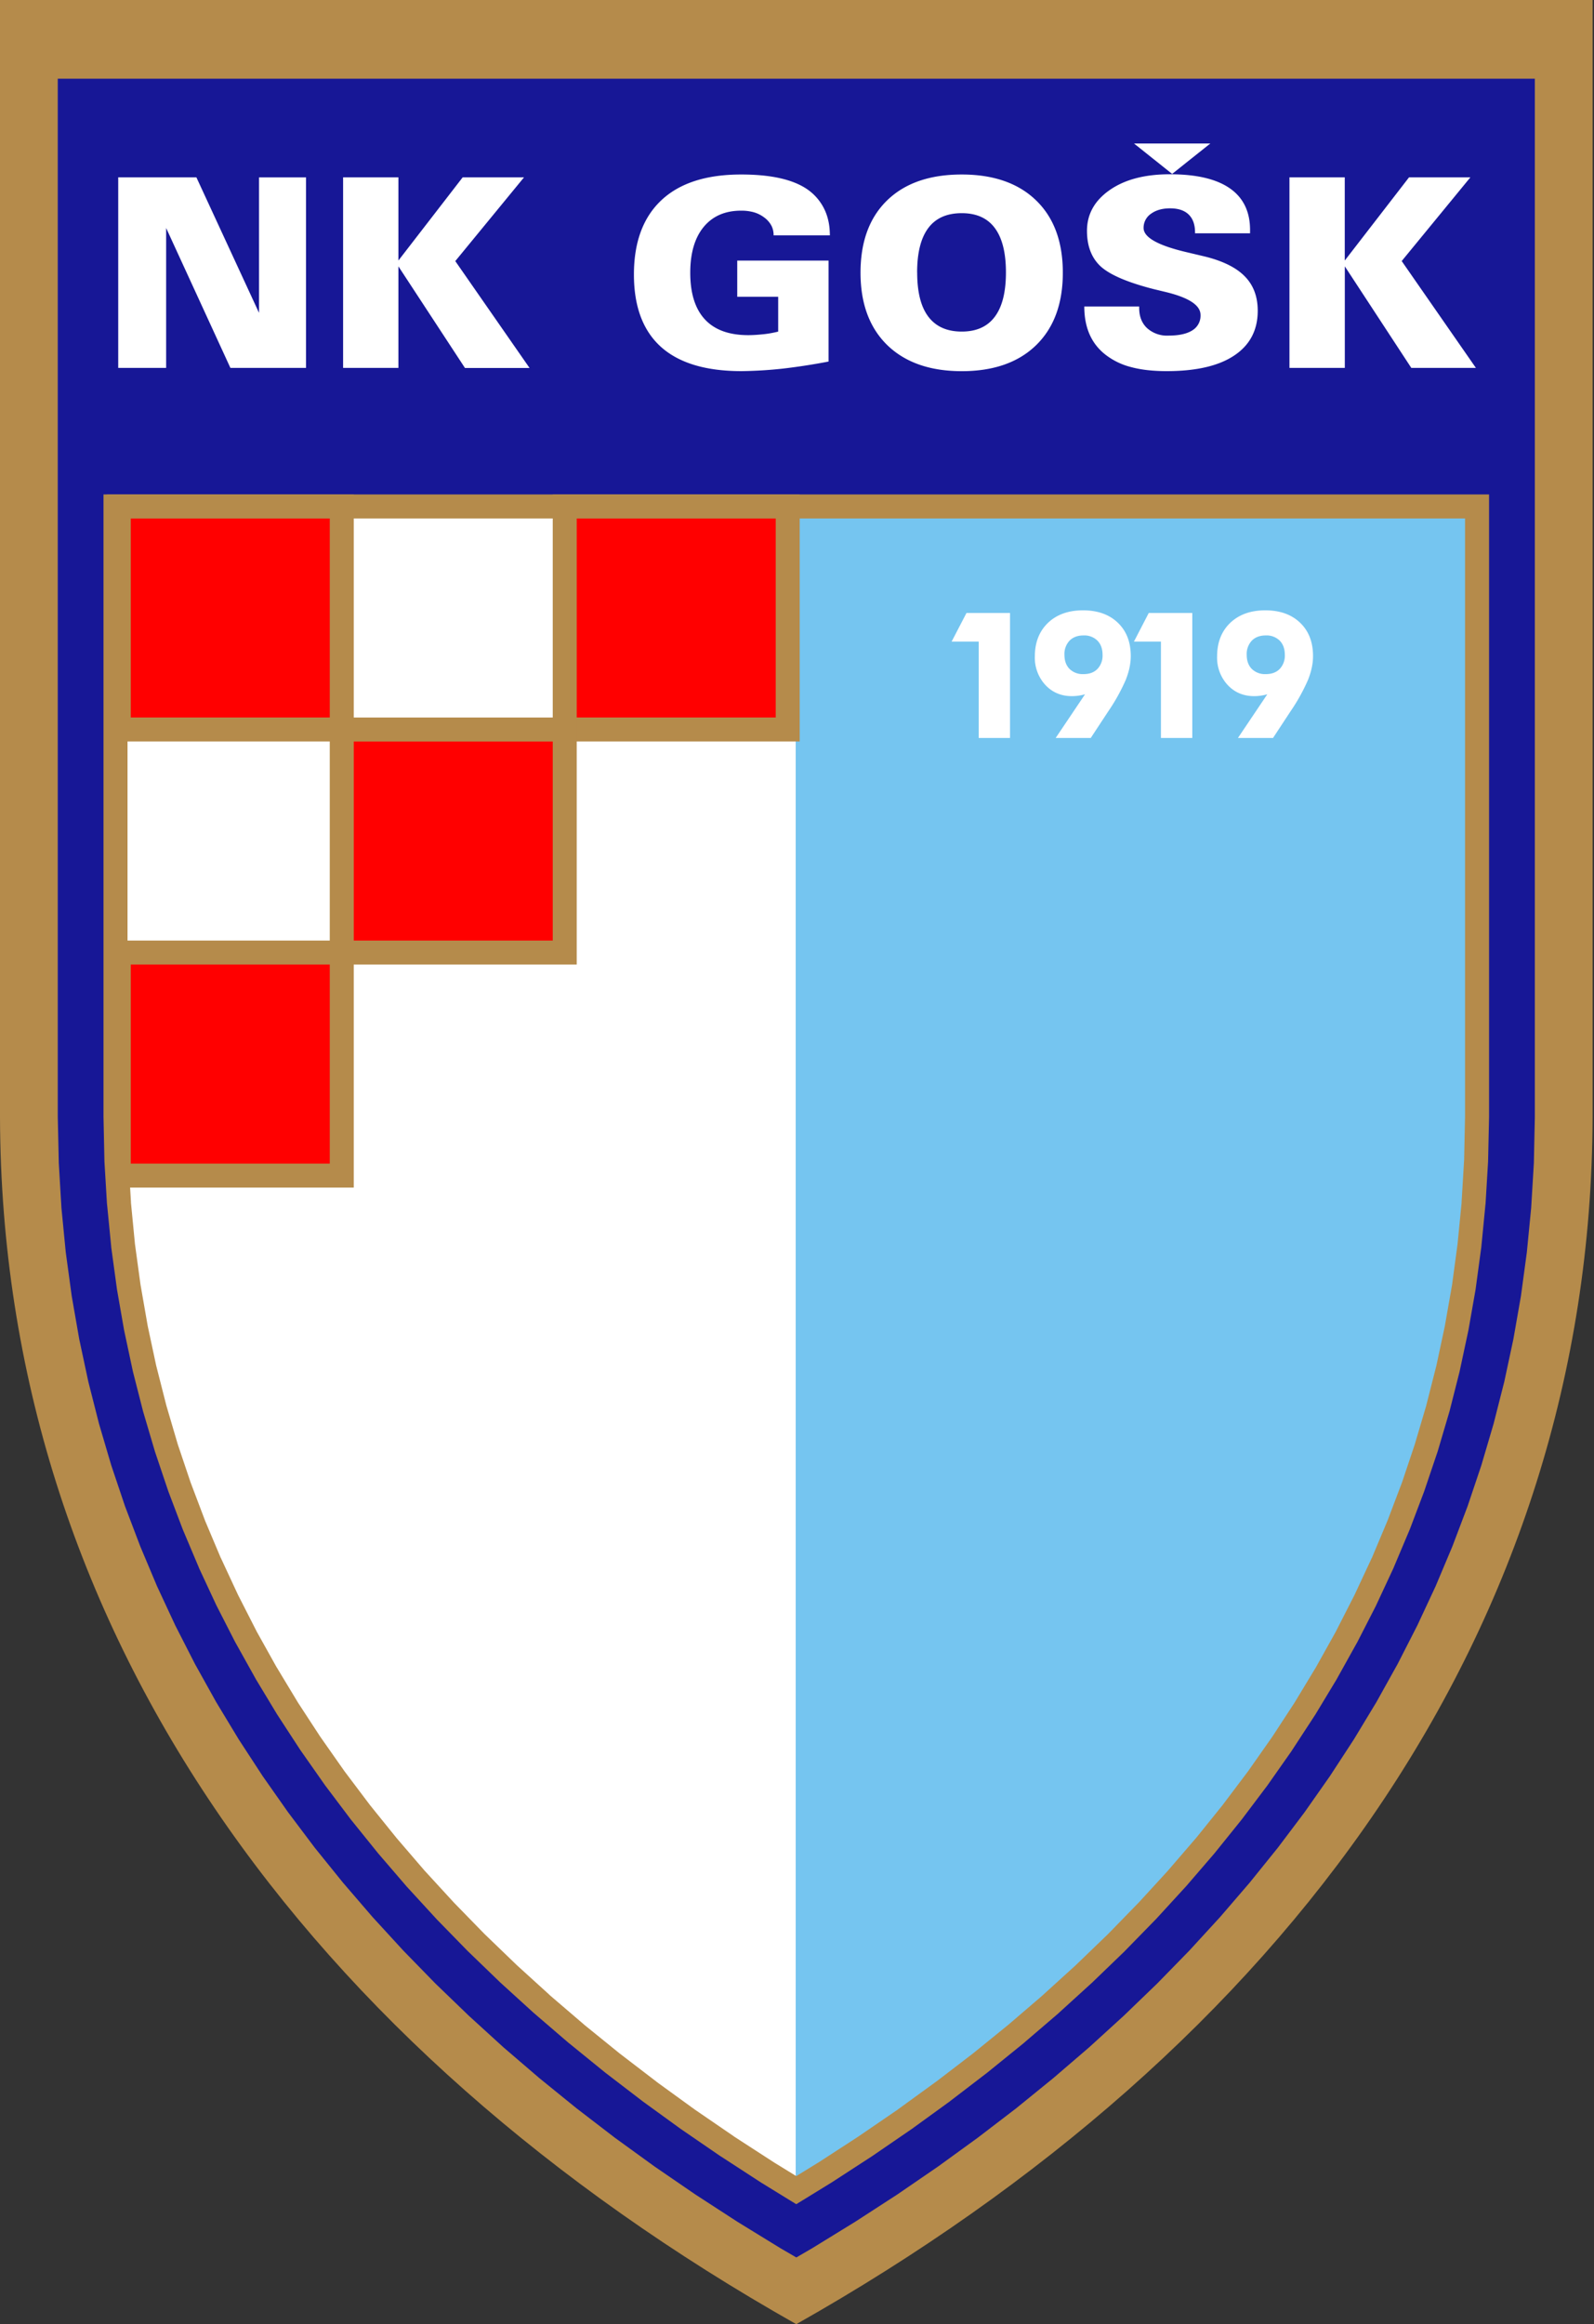
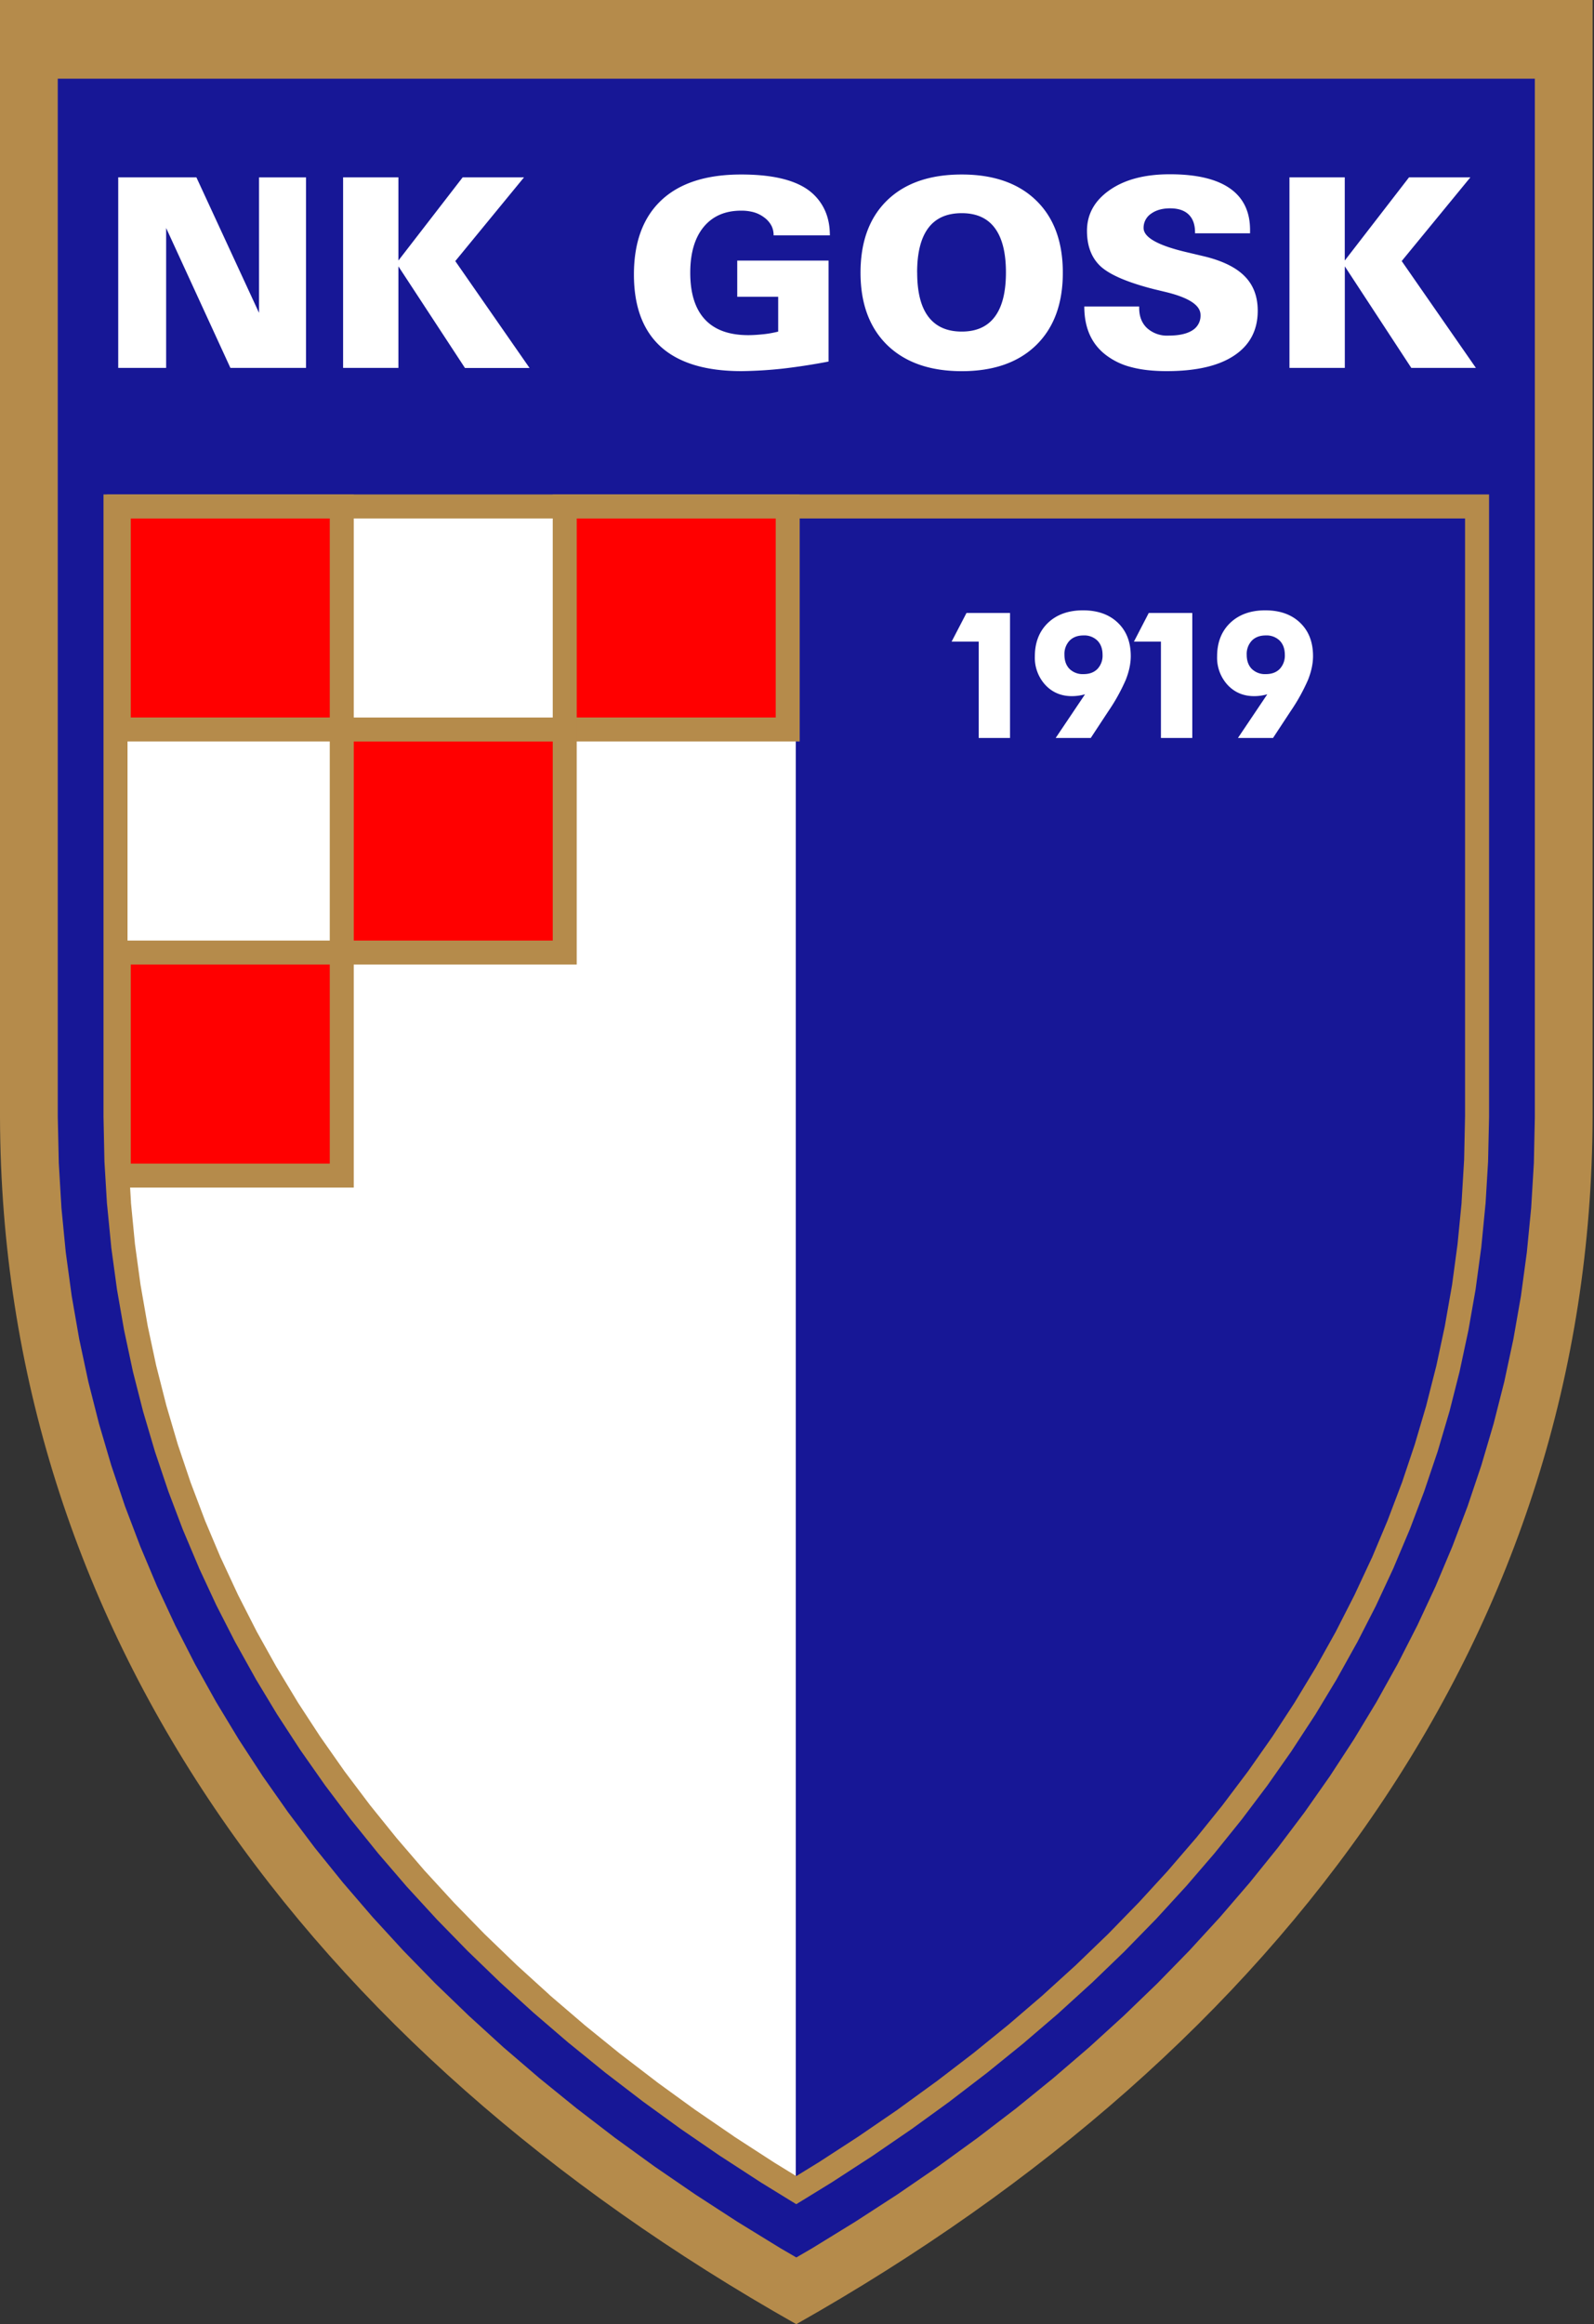
<svg xmlns="http://www.w3.org/2000/svg" width="343" height="500" fill="none">
  <rect width="100%" height="100%" fill="#333333" stroke="none" />
  <path fill="#B58B4B" fill-rule="evenodd" d="M171.35 500C65.8 440.39.37 350.29 0 240.46V0h342.7v240.46C342.31 350.3 276.87 440.4 171.34 500Z" clip-rule="evenodd" />
  <path fill="#171796" fill-rule="evenodd" d="m171.35 485.64-3.4-1.98-9.28-5.7-9.02-5.85-8.78-6.02-8.53-6.18-8.26-6.34-8-6.49-7.74-6.64-7.46-6.8-7.2-6.94-6.9-7.08-6.63-7.23-6.34-7.37-6.06-7.5-5.76-7.65-5.46-7.77-5.16-7.91-4.86-8.04-4.55-8.17-4.24-8.3-3.92-8.42-3.6-8.55-3.3-8.68-2.96-8.8-2.63-8.92-2.3-9.05-1.96-9.17-1.62-9.29-1.28-9.4-.93-9.54-.57-9.66-.22-9.87V16.93h317.84v223.4l-.21 9.87-.58 9.66-.93 9.53-1.27 9.41-1.63 9.3-1.96 9.16-2.3 9.05-2.63 8.92-2.96 8.8-3.29 8.68-3.6 8.55-3.93 8.42-4.24 8.3-4.55 8.17-4.86 8.04-5.16 7.91-5.46 7.78-5.76 7.64-6.05 7.5-6.34 7.37-6.63 7.23-6.91 7.08-7.2 6.94-7.46 6.8-7.73 6.64-8 6.5-8.27 6.33-8.52 6.18-8.78 6.02-9.03 5.85-9.27 5.7-3.4 1.98Z" clip-rule="evenodd" />
  <path fill="#fff" fill-rule="evenodd" d="M171.24 108.96H24.62V240.2l.21 9.5.55 9.2.88 9.06 1.21 8.95 1.55 8.82 1.86 8.7 2.18 8.6 2.5 8.47 2.82 8.36 3.12 8.24 3.43 8.13 3.73 8 4.04 7.9 4.33 7.79 4.63 7.67 4.93 7.55 5.22 7.43 5.51 7.31 5.8 7.2 6.09 7.06 6.36 6.95 6.65 6.81 6.92 6.69 7.2 6.55 7.47 6.4 7.73 6.28 8 6.13 8.25 5.99 8.52 5.84 8.76 5.69 6.05 3.7.12-.06V108.96Z" clip-rule="evenodd" />
-   <path fill="#75C5F0" fill-rule="evenodd" d="M171.23 108.96h146.6V240.2l-.2 9.5-.55 9.2-.88 9.06-1.21 8.95-1.55 8.82-1.86 8.7-2.18 8.6-2.5 8.47-2.82 8.36-3.12 8.24-3.43 8.13-3.73 8-4.03 7.9-4.34 7.79-4.63 7.67-4.93 7.55-5.22 7.43-5.5 7.31-5.8 7.2-6.1 7.06-6.36 6.95-6.65 6.81-6.92 6.69-7.2 6.55-7.46 6.4-7.74 6.28-8 6.13-8.25 5.99-8.51 5.84-8.77 5.69-6.05 3.7-.11-.06V108.96Z" clip-rule="evenodd" />
  <path fill="#fff" d="M25.44 79.15v-41h16.82l13.48 29.16V38.16h10.11v40.99H49.58l-13.83-30.1v30.1H25.44ZM73.83 79.15v-41h11.9v17.9l13.83-17.9h13.2L97.97 56.17l15.98 22.99h-13.9L85.73 57.3v21.85h-11.9ZM178.29 77.78c-3.43.66-6.75 1.16-9.94 1.53a91.6 91.6 0 0 1-8.8.53c-7.7 0-13.47-1.75-17.34-5.23-3.87-3.5-5.8-8.69-5.8-15.55 0-6.96 1.97-12.28 5.9-15.98 3.94-3.7 9.66-5.54 17.18-5.54 6.37 0 11.1 1.05 14.2 3.17a11 11 0 0 1 3.61 4.12c.85 1.67 1.27 3.6 1.27 5.81h-12.1c0-.8-.17-1.52-.5-2.14a5.3 5.3 0 0 0-1.5-1.7 6.99 6.99 0 0 0-2.2-1.12 9.99 9.99 0 0 0-2.8-.36c-3.43 0-6.13 1.17-8.05 3.5-1.92 2.33-2.89 5.62-2.89 9.85 0 4.43 1.05 7.77 3.14 10.03s5.2 3.4 9.35 3.4c.97 0 2-.07 3.08-.18 1.09-.1 2.2-.3 3.35-.58v-7.5h-8.81v-7.78h19.65v21.72ZM185.17 58.67c0-6.66 1.9-11.84 5.72-15.56 3.82-3.71 9.17-5.57 16.06-5.57 6.83 0 12.17 1.86 16 5.57 3.84 3.72 5.75 8.9 5.75 15.56 0 6.65-1.91 11.84-5.74 15.58-3.81 3.72-9.16 5.6-16 5.6-6.85 0-12.18-1.88-16.03-5.6-3.83-3.74-5.76-8.93-5.76-15.58Zm12.19-.07c0 4.25.8 7.43 2.42 9.55 1.62 2.12 4 3.18 7.17 3.18 3.16 0 5.53-1.06 7.12-3.2 1.59-2.12 2.39-5.3 2.39-9.53 0-4.22-.8-7.4-2.39-9.54-1.59-2.14-3.96-3.2-7.12-3.2-3.2 0-5.6 1.06-7.2 3.2-1.6 2.14-2.4 5.32-2.4 9.54ZM245.13 65.94v.29c0 1.83.56 3.28 1.69 4.35a6.4 6.4 0 0 0 4.58 1.62c2.27 0 4-.38 5.17-1.13a3.67 3.67 0 0 0 1.76-3.32c0-2.07-2.48-3.71-7.45-4.92l-2.65-.64c-5.63-1.44-9.42-3.08-11.4-4.89-1.95-1.82-2.93-4.36-2.93-7.64 0-3.58 1.63-6.5 4.88-8.77 3.25-2.27 7.56-3.4 12.94-3.4 5.7 0 10 1 12.91 3.02s4.36 5.02 4.36 8.98v.7h-11.84v-.2c0-1.66-.45-2.94-1.37-3.84-.92-.89-2.25-1.33-4-1.33-1.68 0-3.04.39-4.1 1.16a3.64 3.64 0 0 0-1.6 3.06c0 2.04 3.11 3.78 9.33 5.23l3.88.92c3.9.97 6.77 2.4 8.6 4.3 1.83 1.87 2.75 4.33 2.75 7.37 0 4.15-1.68 7.36-5.03 9.6-3.34 2.25-8.2 3.38-14.55 3.38-2.93 0-5.48-.28-7.64-.86a14.88 14.88 0 0 1-5.57-2.7c-3.02-2.37-4.53-5.81-4.53-10.34h11.81ZM277.47 79.15v-41h11.9v17.9l13.83-17.9h13.2l-14.78 18.01 15.97 22.99h-13.9L289.38 57.3v21.85h-11.9ZM210.6 158.76v-20.73h-5.83l3.2-6.16h9.37v26.89h-6.75ZM233.15 145.02c1.28 0 2.27-.37 3-1.11a4.15 4.15 0 0 0 1.1-3.04c0-1.29-.37-2.3-1.1-3.05a4.02 4.02 0 0 0-3-1.12c-1.26 0-2.25.37-3 1.12a4.17 4.17 0 0 0-1.1 3.05c0 1.28.37 2.3 1.1 3.04a4.05 4.05 0 0 0 3 1.11Zm.33 4.34a10.35 10.35 0 0 1-2.83.4c-2.3 0-4.2-.8-5.71-2.41a8.63 8.63 0 0 1-2.26-6.13c0-3 .94-5.4 2.81-7.21 1.88-1.8 4.4-2.71 7.55-2.71 3.15 0 5.65.89 7.5 2.67 1.86 1.78 2.78 4.17 2.78 7.18 0 1.6-.36 3.3-1.07 5.09a40.83 40.83 0 0 1-3.78 6.8l-3.76 5.72h-7.55l6.32-9.4ZM249.81 158.76v-20.73H244l3.19-6.16h9.37v26.89h-6.74ZM272.37 145.02c1.27 0 2.27-.37 3-1.11a4.15 4.15 0 0 0 1.1-3.04c0-1.29-.37-2.3-1.1-3.05a4.02 4.02 0 0 0-3-1.12c-1.26 0-2.26.37-3 1.12a4.17 4.17 0 0 0-1.1 3.05c0 1.28.37 2.3 1.1 3.04a4.05 4.05 0 0 0 3 1.11Zm.33 4.34a10.35 10.35 0 0 1-2.83.4c-2.3 0-4.2-.8-5.71-2.41a8.63 8.63 0 0 1-2.26-6.13c0-3 .93-5.4 2.81-7.21 1.88-1.8 4.4-2.71 7.55-2.71 3.15 0 5.65.89 7.5 2.67 1.86 1.78 2.78 4.17 2.78 7.18 0 1.6-.36 3.3-1.07 5.09a40.83 40.83 0 0 1-3.78 6.8l-3.76 5.72h-7.55l6.32-9.4Z" />
-   <path fill="#fff" fill-rule="evenodd" d="m252.23 37.41 4.1-3.27 4.11-3.27h-16.42l4.1 3.27 4.1 3.27Z" clip-rule="evenodd" />
  <path fill="red" d="M169.5 108.96h-47.98v47.98h47.98v-47.98Z" />
  <path fill="#B58B4B" d="M124.1 154.35h42.82v-42.81H124.1v42.81Zm-5.16 5.16v-53.13h53.14v53.13h-53.14Z" />
  <path fill="red" d="M121.51 156.94H73.53v47.98h47.98v-47.98Z" />
  <path fill="#B58B4B" d="M118.94 159.52H76.12v42.82h42.82v-42.82Zm5.16-5.16v53.14H70.96v-53.14h53.14Z" />
  <path fill="red" d="M73.54 108.96H25.55v47.98h47.99v-47.98Z" />
  <path fill="#B58B4B" d="M28.14 154.35h42.82v-42.81H28.14v42.81Zm-5.16 5.16v-53.13h53.14v53.13H22.98Z" />
  <path fill="red" d="M73.54 204.92H25.55v47.98h47.99v-47.98Z" />
  <path fill="#B58B4B" d="M28.14 250.32h42.82V207.5H28.14v42.82Zm-5.16 5.16v-53.14h53.14v53.14H22.98Z" />
  <path fill="#B58B4B" d="m138.25 452.02-.05-.04-8-6.13-.06-.05-7.73-6.28-.05-.03-7.47-6.42-.06-.05-7.2-6.55-.05-.05-6.92-6.68-.06-.06-6.65-6.81-.05-.06-6.37-6.94-.06-.07-6.08-7.07-.05-.06-5.8-7.19-.05-.06-5.51-7.31-.05-.07-5.22-7.44-.06-.08-4.92-7.55-.05-.07-4.63-7.67-.04-.08-4.34-7.78-.05-.08-4.04-7.9-.04-.08-3.73-8.01-.03-.1-3.43-8.12-.04-.1-3.12-8.23-.03-.1-2.81-8.35-.03-.1-2.5-8.46-.03-.1-2.19-8.58-.02-.1-1.86-8.71-.02-.1-1.54-8.82-.01-.1-1.22-8.94v-.1l-.89-9.07-.02-.1-.55-9.18v-.1l-.2-9.5V106.37h298.15v133.87l-.21 9.5v.1l-.55 9.19-.02.1-.88 9.06-.01.1-1.21 8.94-.01.1-1.55 8.83-.02.09-1.86 8.7-.02.1-2.18 8.6-.03.09-2.5 8.47-.03.09-2.82 8.35-.03.1-3.12 8.24-.04.09-3.43 8.13-.03.09-3.73 8-.04.1-4.04 7.89-.05.08-4.33 7.78-.04.08-4.63 7.67-.05.07-4.93 7.55-.05.09-5.22 7.43-.05.07-5.51 7.31-.05.06-5.8 7.2-.05.06-6.09 7.07-.06.06-6.36 6.94-.06.06-6.64 6.8-.06.07-6.93 6.68-.05.05-7.2 6.55-.05.06-7.47 6.4-.05.05-7.74 6.27-.06.05-8 6.13-.04.04-8.26 5.99-.06.04-8.52 5.84-.05.03-8.76 5.69-.06.03-6.05 3.72-1.34.82-1.34-.82-6.04-3.72-.06-.03-8.77-5.7-.05-.02-8.51-5.84-.06-.04-8.26-5.99Zm3.07-4.13-.05-.04 8.26 5.99-.06-.04 8.51 5.83-.05-.02 8.77 5.68-.06-.04 4.7 2.89 4.7-2.89-.05.04 8.76-5.69-.05.03 8.52-5.83-.07.04 8.26-6-.05.05 8-6.13-.06.05 7.73-6.27-.05.04 7.47-6.41-.06.04 7.2-6.54-.05.04 6.9-6.65 6.6-6.78-.04.05 6.36-6.94-.06.06 6.09-7.07-.05.07 5.8-7.2-.06.07 5.5-7.3 5.18-7.38-.05.08 4.93-7.55-.05.07 4.64-7.67-.05.08 4.34-7.78-.05.08 4-7.84 3.73-7.99-.03.1 3.42-8.14-.04.1 3.13-8.25-.03.1 2.78-8.29 2.5-8.45-.03.08 2.18-8.58-.02.1 1.86-8.7-.02.08 1.55-8.82-.01.1 1.2-8.93.88-8.98-.02.09.55-9.2v.1l.2-9.5v-128.6H27.44v128.6l.2 9.5v-.1l.55 9.2-.02-.1.87 8.99 1.22 8.93-.01-.1 1.54 8.82-.02-.09 1.86 8.7-.02-.1 2.19 8.6-.03-.1 2.49 8.46 2.79 8.28-.03-.09 3.12 8.24-.04-.09 3.43 8.13-.03-.1 3.72 8 4 7.84-.05-.08 4.34 7.78-.04-.08 4.63 7.67-.05-.07 4.93 7.55-.05-.08 5.18 7.38 5.5 7.3-.05-.06 5.78 7.16 6.05 7.04-.06-.07 6.37 6.94-.05-.05 6.61 6.78 6.9 6.65-.05-.04 7.2 6.54-.07-.04 7.47 6.4-.05-.03 7.74 6.27-.06-.05 8 6.13Z" />
</svg>